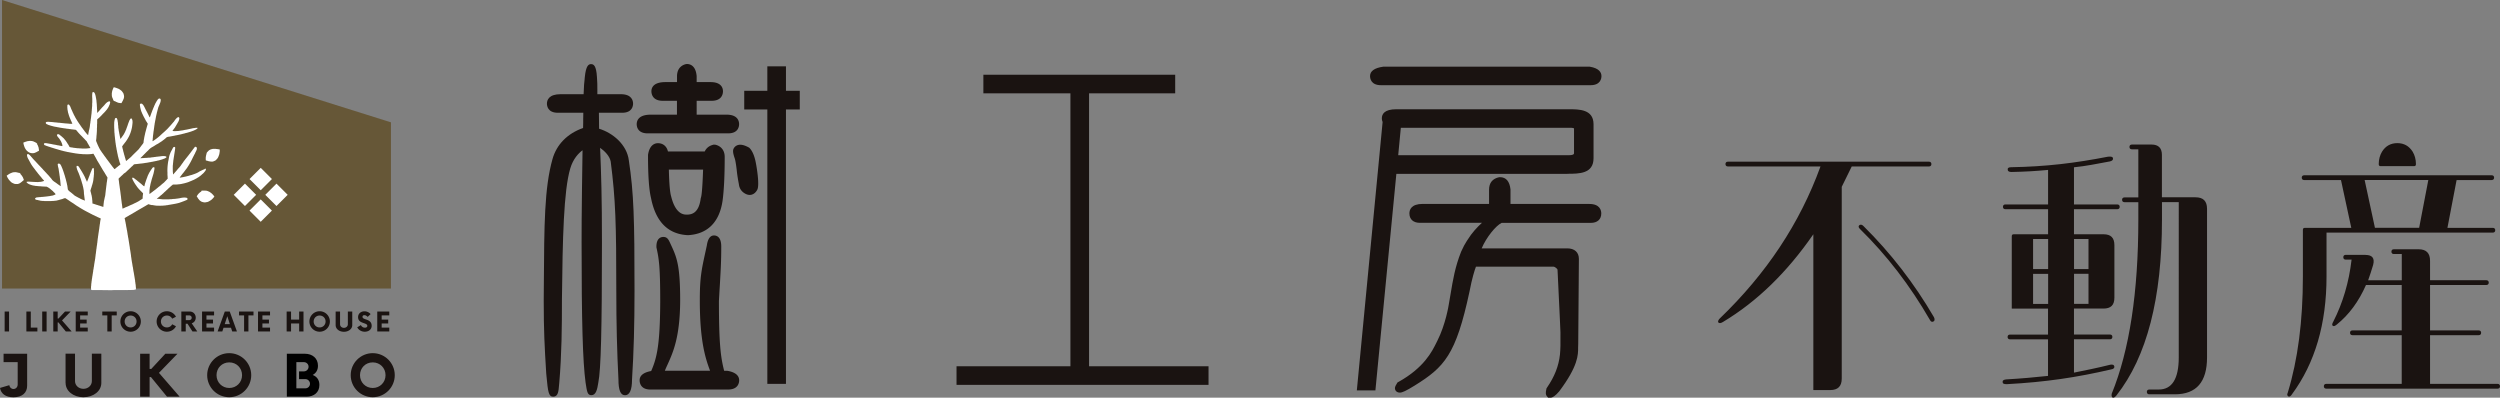
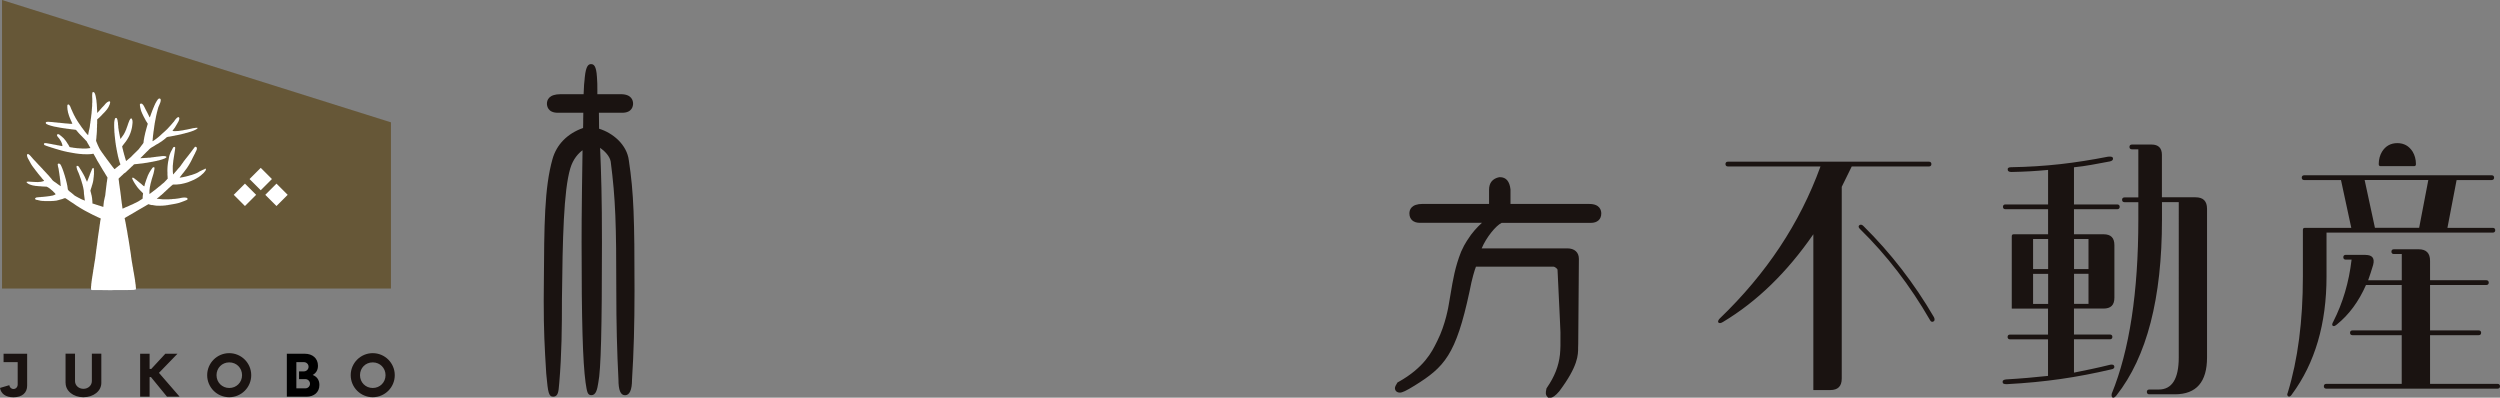
<svg xmlns="http://www.w3.org/2000/svg" id="_レイヤー_1" data-name="レイヤー 1" viewBox="0 0 419.93 66.8">
  <rect x="0" y="0" width="419.93" height="66.8" fill="#808080" stroke="none" />
  <defs>
    <style>.cls-1{fill-rule:evenodd}.cls-1,.cls-2,.cls-3,.cls-4,.cls-5{stroke-width:0}.cls-1,.cls-5{fill:#fff}.cls-2{fill:#000}.cls-3{fill:#665737}.cls-4{fill:#1a1311}</style>
  </defs>
  <path class="cls-3" d="M.34 48.46h65.33V20.55L.34 0v48.46z" />
-   <path class="cls-1" d="M3.44 29.16s-.06-.06-.11-.08-.01-.02-.02-.01h-.02l-.02-.02s-.01-.01-.02-.01h-.04c-.01-.02-.03-.02-.06-.02h-.04s-.01-.01-.02-.01h-.04S3.04 29 3.03 29a.145.145 0 0 0-.07-.02h-.04c-.09-.03-.19-.05-.29-.06-.03 0-.05-.01-.08 0H2.4c-.04 0-.09.01-.13.02-.06.01-.13.02-.19.04-.08.02-.15.06-.22.09a.27.27 0 0 0-.11.05c-.02 0-.03 0-.04.01-.04.02-.07.04-.11.06s-.06.04-.1.06-.06.03-.08.05c-.04.04-.09.07-.14.1-.01 0-.02.01-.03.02 0 0-.02.01-.02.02-.02.01-.04.03-.06.04-.01 0-.02.01-.03.02-.02.02-.02.03 0 .06 0 .02.02.04.03.06.02.06.05.11.07.16.03.07.07.13.11.19.05.09.11.17.17.26h.02c.02.04.04.06.07.09.03.04.06.08.1.11s.05.06.08.08l.02.02s.06.06.09.08c.06.06.14.1.22.14.03.01.06.03.09.04s.04.02.06.03h.02s.09.05.14.06c.08.02.16.03.24.03h.11c.03.01.07 0 .1 0h.09c.03 0 .07 0 .09-.02.04-.02.07-.03.11-.04a.37.37 0 0 0 .11-.05l.15-.09s.02-.01.02-.02.05-.03.08-.05c.01 0 .02-.01.02-.03a.7.7 0 0 0 .17-.13s.02-.01.02-.02c.01 0 .02-.01.03-.02.05-.05.11-.1.17-.14 0 0 0-.01.01-.02.01 0 .02-.01.03-.02.02-.02.03-.04.02-.06-.03-.07-.04-.15-.08-.21-.01-.05-.03-.09-.05-.13 0-.02 0-.04-.02-.06-.04-.07-.08-.13-.12-.2 0 0 0-.02-.02-.03-.03-.03-.05-.07-.07-.1-.02-.03-.03-.06-.06-.08-.04-.04-.07-.08-.11-.12-.01-.01-.02-.03-.04-.03zm2.81-5s-.05-.08-.08-.1 0-.02-.02-.02c0 0-.01 0-.02-.01 0 0 0-.02-.02-.02s0-.02-.02-.02h-.01s-.01 0-.02-.01c0-.02-.03-.03-.05-.04s-.01 0-.02 0-.01 0-.02-.01c0 0 0-.02-.02-.02h-.04s0-.02-.02-.02c-.02-.02-.04-.03-.06-.04H5.8a.825.825 0 0 0-.27-.12c-.02 0-.05-.03-.08-.02-.02-.01-.05-.01-.07-.02-.03 0-.06-.01-.08-.01-.04 0-.09 0-.13-.01-.06 0-.13-.01-.19 0-.08 0-.16.02-.24.03-.04 0-.08 0-.11.02h-.04c-.04.01-.08.02-.12.04s-.07.02-.11.03-.06.02-.09.03c-.05.03-.11.04-.16.06-.01 0-.02 0-.04.01-.01 0-.02 0-.02.02-.02 0-.05.01-.07.02-.01 0-.02 0-.03.02-.02.01-.03.03-.02.05 0 .02.01.04.01.06 0 .06.02.12.03.17.01.07.04.14.06.21.02.1.07.19.1.29l.01.01c0 .04.03.07.05.11.02.04.04.09.07.13s.03.07.06.1c0 0 0 .02.02.02s.04.07.07.1c.05.07.11.13.18.19.03.02.05.05.08.06s.04.03.06.05h.01s.08.07.12.09c.07.03.15.06.22.09.03.01.07.02.11.02.03.02.06.02.1.02.03 0 .06.01.09.02h.1c.04 0 .08 0 .12-.01.04 0 .08 0 .12-.02.06-.01.11-.03.17-.05.01 0 .02 0 .02-.02.03 0 .06-.02.09-.03.01 0 .02 0 .03-.02.07-.02.13-.05.19-.09.01 0 .02 0 .02-.02.01 0 .02 0 .03-.01.06-.04.13-.07.2-.1l.02-.02c.01 0 .02 0 .03-.01.02-.01.03-.03.03-.06 0-.08 0-.15-.03-.23 0-.05 0-.09-.02-.14.01-.02 0-.04 0-.06-.02-.07-.04-.15-.07-.22 0 0 0-.02-.01-.03-.02-.03-.03-.08-.04-.11 0-.03-.02-.06-.04-.09-.03-.05-.05-.09-.08-.14 0-.02-.01-.04-.03-.04zm27.56 7.91s.08-.05.12-.05.02-.01.03 0h.12c.02-.01.04-.01.06 0s.01 0 .02 0h.09s.02-.01.03 0h.12c.1 0 .2 0 .29.02.03 0 .05 0 .08.02.03 0 .05.01.07.02.03 0 .05.02.08.03.04.02.08.03.12.05.06.03.12.05.17.08.07.04.13.09.19.14.03.02.07.04.09.07.02 0 .03.01.04.02l.09.09.08.08s.05.04.07.07c.03.05.08.09.11.13l.03.03s.01.02.01.03l.05.05s.02.02.02.03c.01.02.01.04 0 .06-.01.02-.03.03-.04.05-.03.05-.07.09-.11.14-.05.06-.1.11-.15.16-.07.08-.15.14-.23.21h-.02a.55.55 0 0 1-.09.07c-.04.03-.08.06-.13.08s-.06.04-.1.06c0 0-.02 0-.02.01s-.07.04-.11.05c-.08.04-.16.07-.24.08-.03 0-.06.02-.1.01s-.05.01-.07.02h-.02s-.1.03-.15.02c-.08 0-.16-.01-.24-.03-.04 0-.07-.01-.11-.03-.04 0-.07 0-.1-.03-.03 0-.06-.02-.09-.03-.03 0-.06-.02-.09-.04-.03-.03-.06-.04-.1-.07l-.1-.07-.12-.12s-.01-.02-.01-.03-.04-.04-.06-.06c0 0-.02-.02-.02-.03-.05-.05-.09-.11-.13-.17 0 0-.01-.01-.01-.03 0 0-.02-.02-.02-.03-.04-.06-.08-.12-.13-.18v-.02s-.02-.02-.02-.03a.064.064 0 0 1 0-.06c.04-.06.08-.13.13-.19.02-.04.05-.08.08-.11 0-.02.02-.04.03-.05l.16-.16s.01-.02.02-.02c.04-.02.06-.05.09-.08a.24.24 0 0 1 .08-.06c.05-.03.09-.06.13-.09.02 0 .03-.03.05-.02zm.88-6.32s.03-.08.06-.12 0-.02.02-.02l.01-.01v-.01s0-.02.01-.02 0-.02.02-.02 0 0 .01-.01l.01-.01c0-.02.02-.03.04-.04s.01 0 .01-.01.01 0 .01-.01c0 0 0-.02.02-.02s0 0 .01-.01l.01-.01s0-.02.02-.02c.01-.02.03-.03.05-.05s0 0 0-.01l.01-.01.01-.01c.07-.07.15-.12.24-.17.02-.01.04-.03.07-.03.02-.02.04-.02.07-.03.03 0 .05-.02.08-.03l.13-.03c.06-.01.12-.03.19-.04h.4c.04 0 .08.01.12.02s.07 0 .11.01.07 0 .1.01c.06.02.11.02.17.03h.04c.01 0 .02 0 .03.01.02 0 .05 0 .07.01.01 0 .02 0 .04.01.02 0 .03.02.03.05v.24c0 .07-.02.15-.03.22 0 .1-.03.2-.05.3 0 0 0 .01-.01.02 0 .04-.01.08-.03.11-.02.05-.03.1-.05.14s-.02.07-.04.11c0 0 0 .02-.01.02s-.03.07-.05.11c-.04.08-.09.15-.14.22-.02.02-.04.05-.07.07s-.03.04-.05.06l-.01.01s-.06.08-.1.11c-.06.05-.13.09-.2.12-.03.02-.07.03-.1.04-.03.03-.06.03-.09.04-.03.01-.06.02-.08.03-.03.01-.06.02-.1.02h-.24c-.06 0-.11-.01-.17-.02-.01 0-.02 0-.03-.01-.03 0-.06 0-.09-.01-.01 0-.02 0-.03-.01-.07 0-.14-.03-.2-.05-.01 0-.02 0-.02-.01h-.04a.83.83 0 0 0-.21-.06s-.01 0-.02-.01h-.04c-.02 0-.04-.03-.04-.05 0-.08-.02-.15-.01-.23 0-.05-.01-.09 0-.14-.01-.02 0-.04 0-.06 0-.08.02-.15.03-.23v-.03c.02-.04.02-.08.03-.12 0-.03 0-.06.02-.1.02-.05.03-.1.05-.15 0-.02 0-.04.02-.05zm-15.5-8.76s-.08-.05-.1-.09-.02 0-.02-.02v-.02s-.02-.01-.02-.02-.02-.01-.02-.02v-.04a.055.055 0 0 1-.03-.05v-.04s-.02 0-.02-.02v-.04s-.02 0-.02-.02c-.02-.02-.03-.04-.03-.06v-.03a.904.904 0 0 1-.11-.27c0-.02-.02-.05-.02-.08-.01-.02-.01-.05-.01-.07 0-.03 0-.06-.01-.08v-.32c0-.08.02-.16.04-.24 0-.04 0-.08.02-.11v-.04c.01-.04.03-.08.04-.12s.02-.07.04-.11.02-.06.03-.09c.03-.05.05-.11.07-.16 0-.01 0-.02.01-.03 0 0 0-.02.02-.02 0-.02.02-.05.03-.07 0-.01.01-.02.02-.03.01-.02.03-.03.05-.02.02 0 .04.01.06.02.06 0 .12.03.17.04.07.02.14.05.21.07.1.03.19.08.29.11l.01.01c.04.01.07.03.11.05.04.03.09.04.12.08s.07.04.1.06c0 0 .02 0 .02.02s.07.04.09.07c.07.05.13.11.18.18.02.03.04.05.06.08s.03.04.05.06v.02s.07.08.09.12c.03.07.06.15.08.23 0 .04.02.07.02.11.02.03.02.06.02.1 0 .03 0 .06.01.09v.1c-.01.04-.01.08-.02.11 0 .04-.01.08-.02.12-.02.06-.04.11-.06.16 0 .01 0 .02-.02.02l-.03.09c0 .01 0 .02-.02.03-.02.07-.05.13-.09.19 0 .01 0 .02-.02.02s0 .01 0 .01c0 .01 0 .02-.01.03-.04.06-.08.12-.1.19l-.02.02c0 .01 0 .02-.02.03-.01.02-.03.03-.06.03-.07-.01-.15-.01-.22-.03-.05 0-.09 0-.14-.02-.02.01-.04 0-.06 0-.07-.02-.14-.05-.22-.08 0 0-.02 0-.03-.01-.03-.03-.07-.04-.11-.05-.03-.01-.06-.02-.09-.04-.04-.03-.09-.05-.14-.08-.01 0-.04-.01-.04-.03zm10.8 2.73zM7.42 24.38v-.01.01z" />
  <path class="cls-1" d="M34.36 28.42c-.2.07-.39.15-.57.25-.16.07-.32.15-.45.25-.05.02-.09.04-.13.07-.11.05-.22.1-.33.16h-.02c-.06.01-.11.03-.15.06-.11.03-.22.07-.33.12-.05 0-.1.02-.15.05-.2.04-.39.1-.58.16-.02 0-.04 0-.05.02-.12.02-.24.05-.35.09-.03 0-.06 0-.08.02h-.02c-.07 0-.14.03-.21.04-.23.06-.47.09-.7.13-.02 0-.08 0-.04-.05.03-.04.06-.09.1-.13l.38-.5c.07-.07.13-.14.18-.22 0 0 .01-.02.02-.02 0 0 .01-.01.01-.02.04-.03.07-.07.09-.12.07-.08.13-.16.19-.25a.18.18 0 0 0 .05-.07c.01 0 .02-.01.02-.02.04-.03.06-.07.08-.11.07-.07.12-.16.17-.24.14-.22.29-.44.41-.67.23-.38.4-.78.6-1.17.04-.04.06-.09.07-.14s.02-.03.02-.05c.09-.14.17-.29.23-.45s.02-.03.02-.05a.37.37 0 0 0 .07-.14c.06-.09.1-.19.13-.29.03-.11.05-.23 0-.35s0-.04-.03-.04c0 .02 0 .04.03.04s-.01-.03-.03-.04l-.02-.02c-.02-.03-.06-.04-.09-.05-.11-.03-.14-.03-.2.05l-.09.12c0 .01-.01.02-.02.03s-.04.04-.05.07c-.07.07-.13.14-.18.23 0 0-.01.02-.02.03s-.01.03-.03.04c-.05.04-.09.1-.12.16-.03.02-.04.04-.05.07-.06.06-.11.13-.15.2-.13.15-.24.3-.35.45-.06.06-.11.13-.16.2-.01 0-.02.01-.02.03-.02 0-.03.02-.03.04s-.02 0-.02.02c-.02 0-.03.02-.03.04-.06.06-.11.12-.15.19-.03.02-.05.04-.06.07-.04.03-.07.07-.09.12-.02 0 0 .03-.03.04s-.01.02-.02.02c-.12.14-.22.28-.31.43-.13.16-.24.32-.35.49-.03.03-.06.06-.07.1-.05.05-.1.1-.13.16-.04.03-.07.07-.1.11-.04.02-.06.05-.08.09a.91.91 0 0 0-.18.21l-.02.02c-.02 0-.03.02-.03.04s-.01.02-.02.03c-.04.03-.07.07-.1.11l-.05.05c-.15.18-.31.35-.46.53-.03.02-.06.04-.07-.02 0-.11 0-.23-.03-.34 0-.2-.01-.4-.01-.6 0-.18 0-.37.01-.55.03-.09.02-.19.03-.28.03-.19.04-.37.06-.56.03-.13.05-.27.06-.4.03-.1.04-.2.05-.3v-.02c.03-.04.03-.09.02-.14 0-.02.02-.04.02-.07.04-.23.07-.47.11-.7.02-.14.04-.28.05-.43 0-.16-.1-.22-.26-.14-.04.02-.07.04-.09.08-.06.12-.13.22-.18.35-.13.22-.25.44-.33.68-.14.32-.19.65-.25.98v.02c-.02.03-.02.06-.02.1 0 .03-.02.07-.03.1-.07.4-.12.8-.14 1.21-.01.25-.02.5 0 .75v.14c0 .15-.01.29.02.44 0 .13 0 .27.03.4v.02l-.2.23c-.14.15-.29.3-.43.45-.17.14-.35.27-.51.43 0 .01-.01.03-.03.03s-.01.02-.03.02-.03.01-.04.03-.02.01-.02.02c-.06.04-.11.08-.16.13 0 0-.01.02-.03.02-.03 0-.04.02-.05.04-.06.04-.12.08-.17.14-.11.08-.21.16-.3.25s-.02.02-.03.02c-.02 0-.04.02-.05.04-.02 0-.03.02-.04.03-.03.02-.06.04-.08.06-.02 0-.04.02-.05.04-.03.02-.06.04-.08.06-.03.01-.05.03-.07.05-.05.03-.09.06-.13.1s-.03.01-.04.03c-.1.07-.2.14-.28.22-.09.04-.15.13-.25.16-.02-.2 0-.39 0-.59 0-.02.01-.04 0-.07.03-.13.04-.27.05-.41.03-.09.04-.18.05-.27.03-.08.05-.16.05-.25.03-.07.04-.14.05-.21.06-.19.11-.37.15-.56.08-.27.17-.54.25-.81.05-.17.11-.34.13-.52.04-.11.06-.23.07-.35.04-.11.04-.23.03-.35 0-.08-.03-.1-.12-.1s-.16.04-.21.11c-.05.06-.1.13-.14.2a.18.18 0 0 0-.05.07c-.06.07-.11.14-.15.23-.12.17-.23.35-.31.54-.11.19-.18.39-.25.6-.12.28-.21.58-.31.87-.05.15-.1.31-.12.47-.02.03-.03.07-.03.11h-.04s-.01-.02-.03-.02c-.01 0-.02-.01-.03-.02s-.02-.01-.03-.02-.02-.01-.03-.02-.02-.01-.03-.02-.02-.01-.03-.02l-.02-.02s-.05-.06-.09-.08-.03-.01-.03-.03c-.12-.11-.24-.22-.38-.31-.1-.1-.21-.18-.32-.27-.14-.11-.26-.23-.41-.32-.1-.09-.21-.17-.32-.25-.03-.02-.07-.03-.1-.04-.11-.03-.16.01-.15.11 0 .06.02.11.05.16.18.39.41.76.67 1.11.08.13.17.25.27.36.1.13.21.25.33.36.02.04.05.07.09.1.01 0 .02.01.03.03s.02.03.04.04.01.02.02.02.02.02.02.02.02.01.02.02.02.01.03.02.02.01.02.02c.05.07.11.13.18.18.05.05.06.1.05.16-.03.23-.07.46-.06.69 0 .08-.02.13-.1.18-.2.12-.4.25-.6.38-.19.1-.38.21-.59.3-.12.05-.24.12-.36.18s-.04 0-.05.02-.02.02-.04.02h-.01c-.01 0-.02.02-.04.02h-.01c-.01 0-.02.02-.03.02-.23.09-.45.2-.68.31h-.02s-.02.01-.03.02c-.02 0-.04 0-.05.02s-.04 0-.05.02-.04 0-.05.02c-.02 0-.04 0-.05.02-.12.04-.24.1-.35.16-.09.03-.17.07-.25.11-.05-.02-.01-.07-.05-.1s0-.02 0-.04c0-.04 0-.08-.02-.12v-.04c0-.04 0-.08-.02-.12s-.02-.01-.02-.02c0 0 0 .01.02.02-.01-.19-.05-.38-.08-.56v-.06l-.09-.67c-.01-.08 0-.16-.03-.23 0-.09 0-.18-.03-.27 0-.05 0-.1-.02-.14v-.04c0-.06 0-.12-.03-.18v-.08c-.04-.3-.08-.6-.13-.91-.02-.13-.02-.27-.06-.4 0-.1-.02-.2-.04-.3 0-.02 0-.05-.01-.07v-.04c0-.05 0-.1-.02-.14 0-.08 0-.15-.03-.22 0-.05 0-.1-.02-.14s0-.01 0-.02c-.02-.11 0-.2.1-.27.01 0 .02-.01.02-.02.01 0 .02-.01.02-.02.11-.09.21-.19.31-.29.13-.11.25-.22.36-.34.02 0 .03-.02.04-.04 0-.02.01-.03.03-.03s.01-.02.03-.02.01-.02.03-.02.01-.02.03-.02.01-.02.03-.02.02-.02.03-.02.02-.02.03-.02.02-.02.03-.02.02-.02.03-.02c.1-.08.2-.17.28-.27.06-.04.11-.08.15-.14.09-.07.17-.14.24-.22.09-.08.19-.16.26-.25.05-.04.1-.08.13-.12 0-.02 0-.03.03-.03 0-.01.01-.02.02-.02s.01-.02.03-.02.04-.02.05-.05c.07-.05.12-.1.17-.17.07-.09.18-.12.3-.13.05 0 .11 0 .16-.02h.03c.05 0 .11 0 .16-.02.07 0 .13 0 .2-.02.05 0 .11 0 .16-.02h.01c.05 0 .09 0 .14-.02h.04c.27-.02.54-.06.81-.11.22-.02.44-.06.66-.11.13-.01.25-.03.38-.07.09 0 .18-.02.27-.05.1-.01.21-.03.3-.06.17-.02.33-.06.49-.11.14-.01.27-.06.4-.1.19-.05.38-.1.55-.18.02 0 .04 0 .05-.02.09-.02.18-.06.25-.11s.02-.02.03-.02.08-.04.11-.07c.08-.07.07-.13-.03-.18a.534.534 0 0 0-.25-.05c-.05-.03-.11-.02-.17-.02-.2 0-.41.03-.61.06-.13.02-.27.02-.39.05-.13 0-.27.02-.4.05-.1 0-.2.01-.3.04-.18.01-.36.03-.53.07h-.07c-.16 0-.33.01-.49.04h-.09c-.17 0-.33.02-.5.03-.15 0-.29.02-.44.03-.04 0-.06 0-.04-.04.1-.1.2-.19.3-.29.23-.24.47-.47.7-.71s.02-.01.02-.02c.05-.04.1-.08.13-.13.08-.05.14-.12.2-.19.19-.21.41-.38.67-.52.2-.11.39-.23.58-.36s.02-.02.03-.02c.02 0 .04-.01.05-.03s.02-.02.04-.02h.01s.02-.01.03-.02.03 0 .03-.02h.02s.02-.01.03-.02c.01 0 .02 0 .03-.02s.04-.01.05-.03c.08-.04.16-.08.22-.14.01 0 .02 0 .03-.02.09-.04.17-.1.25-.16.13-.07.25-.15.35-.25 0-.01.02-.02.03-.02.07-.04.14-.09.2-.15.12-.09.23-.18.33-.29.01 0 .02 0 .02-.02.1-.05.2-.1.32-.12.2-.02.4-.06.6-.1.22-.04.43-.07.64-.13.16-.02.32-.06.48-.09.25-.06.5-.1.74-.18.18-.03.35-.08.52-.14h.06c.31-.09.63-.18.93-.29.18-.07.36-.12.52-.22.14-.05.26-.13.37-.22.02-.02.04-.05.06-.07.02-.03 0-.06-.04-.07h-.07c-.16 0-.32.02-.47.06h-.04c-.13 0-.26.04-.39.07l-.84.18c-.21.03-.42.07-.62.12-.06 0-.12.02-.17.02l-.61.09c-.23.01-.47.03-.71.02h-.07c-.04-.02-.09-.02-.13-.02h-.02c-.02-.02-.04-.03-.02-.06.04-.03.07-.07.09-.12.04-.03.06-.07.08-.11a.55.55 0 0 0 .07-.09c.07-.08.13-.16.18-.25.02 0 .03-.02.03-.04 0 0 .01-.02.02-.03v-.02c0-.01.01-.02.02-.03s.02-.02.02-.03c.17-.27.32-.55.48-.82v-.03c.04-.05.06-.1.07-.16.03-.06.05-.12.05-.18.03-.08.03-.17 0-.25-.01-.01 0-.03-.02-.04s-.02-.02-.02-.03c-.01 0-.02-.01-.03-.02s-.07-.03-.11 0c-.05 0-.09.03-.12.06-.06.02-.1.07-.14.11-.17.16-.3.35-.43.54s-.01.03-.03.04l-.05.05c-.19.23-.38.45-.58.67-.16.17-.32.35-.48.52s-.02 0-.02.02c-.01 0-.02.01-.02.02l-.46.43c-.06.04-.11.09-.15.14-.03.02-.06.05-.09.07-.17.15-.33.31-.5.46-.36.32-.75.61-1.16.88-.05.02-.08.02-.07-.04v-.02c.03-.14.04-.29.04-.43.02-.1.03-.2.03-.3v-.02c.04-.27.07-.53.1-.8 0-.03.02-.06.02-.09.03-.24.07-.48.1-.73.02-.19.07-.39.08-.58.03-.08.04-.17.05-.26.02-.05.03-.1.03-.16.04-.13.06-.27.08-.4.02-.03.02-.06.02-.1v-.02c.02-.03.02-.06.02-.09v-.04c.04-.08.04-.16.06-.24.04-.18.09-.35.12-.53.03-.06.04-.12.05-.18l.18-.66c.02-.01.02-.03.02-.05.09-.18.16-.37.24-.56.04-.11.09-.21.1-.32.03-.04.03-.08.02-.12.04-.1.03-.19 0-.28-.03-.09-.1-.13-.21-.13-.08 0-.13.03-.18.09-.08.06-.13.13-.17.21-.08.1-.14.2-.19.31-.08.12-.15.25-.2.38-.02.01-.02.03-.02.05a.37.37 0 0 0-.08.18c-.04.05-.06.1-.07.16s-.05.07-.05.11a.09.09 0 0 0-.03.07.45.45 0 0 0-.07.18c-.1.2-.17.42-.25.63-.06.15-.12.3-.16.45-.06.11-.07.24-.14.34-.04-.01-.03-.05-.06-.06-.09-.19-.18-.38-.28-.57-.07-.14-.13-.28-.22-.42 0-.02-.01-.04-.03-.06-.01-.01 0-.03-.02-.04-.15-.27-.26-.55-.42-.81a.958.958 0 0 0-.2-.25.32.32 0 0 0-.19-.1c-.17 0-.26.07-.24.23.02.2.05.4.1.59.06.25.12.49.24.72.02.08.06.16.1.23.13.3.29.59.45.88.08.18.19.36.31.52.01.05.04.08.07.12.05.06.05.12.03.19-.12.38-.22.76-.32 1.14-.05.19-.11.38-.13.57-.03.04-.03.09-.04.14-.04.19-.09.39-.11.58-.04.18-.07.36-.08.54s0 .01 0 .01c0 .15-.1.26-.19.38-.03.03-.05.07-.07.1-.09.1-.17.21-.24.32-.02 0-.03.02-.03.04-.08.09-.15.18-.22.28l-.02.02s-.01 0 0 .01c0 .01-.01.02-.02.03s-.01.02-.02.02-.02.02-.03.02c-.31.35-.74.71-1.27 1.28-.24.21-.49.41-.73.62-.03.01-.05.03-.07.05-.02 0-.03 0-.05-.01 0-.06-.02-.12-.05-.17-.01-.1-.05-.2-.08-.29-.07-.23-.12-.46-.2-.68-.02-.13-.05-.25-.1-.37 0-.05-.01-.09-.03-.13a.42.42 0 0 0-.04-.16c0-.08-.03-.15-.06-.23a.42.42 0 0 0-.04-.16v-.02c0-.03 0-.07-.02-.1 0-.06-.04-.11 0-.17.07-.07.12-.15.17-.23.08-.08.15-.17.21-.27.14-.16.26-.32.37-.5.04-.04.07-.08.08-.13.06-.08.11-.16.15-.25.02 0 .02-.03.03-.05.06-.09.11-.19.15-.29.05-.07.08-.15.1-.23.02-.01.02-.03.02-.05a.09.09 0 0 0 .03-.07.09.09 0 0 0 .03-.07c.04-.07.06-.15.08-.23.06-.15.1-.3.13-.45.06-.21.1-.42.12-.63v-.04c.03-.05.02-.11.02-.16v-.02c.03-.05.02-.11.02-.17.02-.08.02-.16.01-.23 0-.12 0-.25-.06-.36 0-.06-.04-.11-.07-.16-.06-.08-.12-.08-.2-.01-.05.04-.09.1-.11.16-.06.08-.1.17-.13.27a.09.09 0 0 0-.03.07c-.1.23-.18.47-.25.7-.03.05-.05.1-.05.15-.07.15-.12.3-.17.46-.03.06-.06.12-.08.18-.03.03-.04.07-.05.11-.01.01 0 .03-.02.05v.01a.58.58 0 0 0-.1.21s0 .02-.02.03c-.06.09-.11.18-.15.27-.02 0-.03.02-.03.04-.1.14-.21.28-.3.43 0 0-.01.02-.02.02-.03.02-.05.05-.06.08 0 .01-.01.02-.02.03s-.06.07-.08.12c-.05 0-.04-.04-.05-.07 0-.03 0-.07-.03-.1 0-.05-.01-.1-.03-.15-.01-.11-.03-.21-.07-.32 0-.11-.03-.21-.06-.32 0-.09-.02-.18-.05-.27 0-.04 0-.08-.02-.12-.02-.17-.04-.35-.08-.52v-.04c0-.18-.02-.35-.05-.53s0-.02 0-.02v-.05c0-.12-.01-.25-.05-.37v-.04c0-.04 0-.08-.02-.12 0-.07-.02-.14-.05-.21 0-.06-.03-.11-.06-.17-.03-.05-.06-.1-.14-.1-.08 0-.13.03-.17.09a.27.27 0 0 0-.05.15c0 .02 0 .04-.02.06v.04c-.03.03-.02.06-.02.09-.03.06-.03.12-.03.18-.03.1-.03.19-.02.29-.02.03-.01.06-.01.09-.01.23 0 .46 0 .69 0 .05 0 .1.02.14s0 .02 0 .02v.3c.02.14 0 .29.04.43 0 .09 0 .18.02.27v.07c.04.33.07.65.11.98.02.13.02.26.06.39 0 .05 0 .11.02.16 0 .06 0 .12.03.17 0 .13.03.25.06.38.03.18.05.36.1.53.03.2.07.4.12.6.03.19.07.38.13.56 0 .04 0 .08.03.11.01.1.04.2.08.29.05.23.12.46.22.68v.07c-.05.04-.11.07-.15.12-.12.09-.25.18-.36.29-.11.07-.2.15-.3.24-.01.02-.03.03-.05.04s-.02.02-.03.02c-.05 0-.06.08-.13.05-.05-.09-.12-.18-.2-.26 0-.03-.02-.05-.05-.06-.1-.14-.2-.28-.31-.41-.08-.13-.18-.24-.27-.37-.15-.2-.3-.4-.46-.61a.444.444 0 0 0-.08-.11c-.06-.1-.12-.19-.2-.27-.03-.07-.08-.12-.13-.18a.45.45 0 0 0-.1-.14c0-.03-.02-.05-.05-.07a.418.418 0 0 0-.11-.15c0-.03-.02-.05-.05-.07 0 0-.02-.01-.02-.03s0-.03-.03-.04c-.07-.12-.15-.23-.23-.34 0-.03-.03-.06-.06-.09 0 0-.02-.01-.02-.03s-.04-.09-.08-.13a.37.37 0 0 0-.07-.14s0-.04-.03-.05c-.03-.09-.07-.18-.13-.27-.02-.09-.07-.16-.11-.24a.784.784 0 0 0-.09-.21v-.01c0-.02 0-.04-.02-.05a.16.16 0 0 0-.05-.11c0-.02 0-.05-.03-.07-.02-.11-.09-.2-.08-.32.04-.25.06-.5.07-.75 0-.02.01-.04 0-.06.02-.02.01-.05.02-.08.02-.27.04-.53.05-.8v-.32c.03-.2.02-.4.02-.59v-.07c.02-.03.01-.07.02-.11 0-.21.01-.42 0-.63 0-.07.02-.12.07-.17a.27.27 0 0 0 .08-.07s.02-.02.03-.02c.02 0 .04-.02.05-.04.1-.08.19-.16.27-.25.01 0 .02-.01.02-.02.17-.15.32-.33.47-.49.04-.03.07-.06.09-.09.08-.07.15-.14.21-.22.08-.07.14-.15.2-.23.1-.1.19-.21.26-.34a.42.42 0 0 0 .09-.14c.02 0 .03-.02.03-.04.01-.01 0-.03.03-.05s0-.03.02-.05 0-.03.03-.05 0-.03.02-.05 0-.03.02-.04v-.01c0-.01 0-.02.02-.03v-.02c.02-.01.02-.03.02-.05.02-.02.03-.04.03-.06.04-.06.06-.12.07-.19s.03-.04.02-.07v-.02c.03-.05.03-.11.03-.16 0-.15-.03-.18-.18-.16a.52.52 0 0 0-.25.11c-.07.03-.13.08-.18.13-.16.13-.27.29-.4.44-.06.05-.11.1-.15.16-.14.13-.26.26-.38.41-.05.04-.09.09-.12.14-.05.04-.09.09-.12.14-.13.13-.25.27-.38.4-.04-.03-.02-.08-.02-.12 0-.19 0-.39-.03-.58 0-.14 0-.29-.02-.43 0-.25-.03-.5-.06-.75 0-.14-.02-.27-.05-.41 0-.03 0-.06-.02-.09 0-.05 0-.11-.03-.16 0-.07-.02-.14-.03-.21-.04-.17-.07-.34-.15-.49 0-.02 0-.04-.02-.05-.03-.1-.11-.16-.21-.2-.09-.03-.13-.02-.16.07-.03.09-.05.18-.04.28-.02.03-.01.07-.02.1 0 .27 0 .4.02.65v.52c0 .06-.01.12 0 .18-.03.12-.02.24-.02.36 0 .02-.01.04 0 .06v.1c-.02.18-.04.36-.04.55-.02.06-.03.12-.02.18v.07c-.02.07-.03.13-.02.2 0 .02-.01.04 0 .06-.03.08-.02.17-.03.25-.03.2-.06.41-.07.62-.03.06-.03.13-.03.2-.03.11-.04.21-.04.32-.03.13-.05.26-.05.39-.04.15-.06.3-.07.45v.04c-.03.04-.02.08-.02.12v.02c-.02.12-.05.24-.07.36v.02c-.03.03-.02.06-.02.1-.04.11-.07.22-.08.34-.03.04-.03.08-.03.13-.03.04-.02.08-.02.12-.04.12-.04.24-.06.37-.15-.1-.23-.23-.34-.33-.07-.1-.15-.2-.23-.29 0 0-.02-.01-.02-.03-.06-.1-.14-.2-.22-.29-.06-.1-.13-.19-.2-.27s-.01-.03-.03-.04-.01-.03-.03-.04-.02-.02-.02-.03a.45.45 0 0 0-.1-.14s0-.03-.03-.04c0 0-.02-.01-.02-.03s-.05-.08-.07-.12c-.23-.32-.45-.64-.65-.98-.05-.09-.11-.18-.17-.28-.05-.11-.1-.22-.17-.32 0-.02 0-.04-.03-.05a.75.75 0 0 0-.1-.2c-.04-.11-.09-.22-.15-.32-.07-.19-.16-.38-.25-.56 0-.03-.01-.06-.04-.09-.01-.01 0-.03-.02-.05a.67.67 0 0 0-.07-.18v-.01a.853.853 0 0 0-.13-.25.21.21 0 0 0-.08-.11c0-.03-.03-.04-.05-.06-.1-.07-.22-.05-.26.07-.01.03-.02.06-.02.09v.29c0 .07 0 .14.02.2 0 .08 0 .17.03.25 0 .04 0 .08.02.11 0 .05 0 .1.03.14v.04c.01.09.03.17.07.25v.02c0 .03 0 .05.02.07 0 .03 0 .06.03.09.04.17.1.34.17.5 0 .03 0 .05.03.07 0 .02 0 .05.03.07 0 .02 0 .04.02.05.01.06.04.12.08.18v.02c.01.01 0 .03.02.05.01.06.04.12.08.18.01.01 0 .03.02.04s.02.07.04.09c.02.07.06.15.1.21 0 .04.05.09-.02.13h-.3c-.28-.03-.57-.06-.86-.07-.18-.03-.36-.04-.53-.06-.22-.02-.43-.06-.65-.06a6 6 0 0 0-.61-.06c-.25-.04-.5-.06-.76-.07h-.03c-.17-.03-.34-.03-.51 0-.08.01-.13.04-.15.12-.03.03-.03.06 0 .09.03.11.13.16.23.2.01.02.04 0 .05.02.11.06.24.11.37.14.13.05.27.09.41.12.23.07.46.12.7.15.12.03.24.06.36.07.21.05.42.08.63.11.17.03.34.06.51.07.17.04.35.06.52.07.12.03.24.04.36.05.1.03.2.03.29.04.21.03.43.04.64.09.03.04.07.08.1.11.02.04.05.08.09.11.26.32.54.61.84.9 0 .02.02.04.05.05.05.07.11.13.17.18 0 .02.02.04.05.05.16.17.32.35.49.52.02.01.01.03.03.05.08.17.17.33.27.48 0 .03.02.06.05.09.08.15.16.31.26.45 0 .03.01.05-.03.07-.14 0-.27.02-.4.05-.09 0-.17 0-.26.02h-.7c-.14-.03-.28-.02-.42-.03-.12-.02-.24-.02-.36-.02-.06-.03-.13-.02-.19-.02-.04-.02-.09-.02-.13-.02h-.03c-.05-.02-.11-.02-.17-.02-.04-.02-.09-.02-.13-.02h-.02a.727.727 0 0 0-.25-.04c-.07-.02-.14-.03-.21-.04h-.03c-.02-.02-.05-.02-.09-.02a.076.076 0 0 0-.05-.02s-.02-.01-.02-.02 0-.04-.03-.05c-.06-.12-.12-.24-.2-.36 0-.02 0-.03-.03-.04-.02-.01-.01-.03-.03-.04s-.02-.02-.02-.03a.537.537 0 0 0-.1-.16c0-.02 0-.03-.02-.04a3.8 3.8 0 0 0-.42-.57c-.07-.09-.14-.18-.23-.25-.01 0-.02-.01-.03-.02s-.08-.09-.13-.12c0-.02-.02-.03-.05-.04-.08-.09-.18-.16-.28-.23a.896.896 0 0 0-.19-.15.275.275 0 0 0-.29 0c-.07.05-.08.12-.03.23 0 .02.02.04.03.06.05.09.11.17.18.24.13.14.23.3.33.46.03.05.04.1.08.13s0 .04.03.05c.09.21.19.42.23.65-.01.04.01.09-.01.14-.12 0-.23-.05-.34-.05a.32.32 0 0 0-.14-.03c-.11-.03-.22-.05-.34-.06-.22-.06-.45-.1-.68-.13a.401.401 0 0 0-.15-.03c-.21-.06-.42-.08-.63-.12-.18-.03-.35-.07-.53-.08h-.08c-.19.02-.24.1-.16.26v.01s.02.01.02.03c.02 0 .01.03.03.03 0 0 0 .01.01 0 .02 0 .03 0 .04.02.01.02.04.02.06.02s.03.02.05.02c.02.02.04.02.07.03s.03.02.05.02c.06.03.13.06.2.07.14.06.28.1.42.14.04.02.08.04.13.04.12.05.24.09.37.12.29.1.59.19.89.27.1.04.21.07.32.09.13.05.27.09.41.11.05.03.11.04.17.05.06.02.12.04.18.04.06.02.11.04.18.04.02.01.05.02.08.02.15.04.3.08.45.09.04.03.09.02.13.03.29.05.57.11.86.15.11.02.23.05.35.05.29.05.58.08.88.09.11.03.22.02.33.02h.04c.31.02.62.02.93 0 .02 0 .04 0 .06-.01.14 0 .29-.01.43-.05.11-.03.18 0 .21.11.01.03.03.07.06.09.02.06.06.12.1.18.03.07.07.14.12.21.03.06.06.13.1.18v.02c0 .01 0 .02.02.03.03.06.06.12.1.18.06.14.14.26.23.39 0 .02 0 .03.02.04 0 .02 0 .04.03.04.02.06.05.12.1.16 0 .02 0 .03.02.04 0 0 0 .01.01.02 0 0 .01.02.02.03.08.16.17.31.27.46v.01s.02.02.02.03c.02.05.04.09.08.13.12.22.25.44.4.66 0 .02 0 .04.03.04.03.07.08.14.12.2.02.06.05.11.1.16 0 .04.03.07.05.1.1.17.21.33.3.51-.04.14-.06.29-.07.43-.02.07-.03.15-.03.22-.04.17-.06.35-.07.52-.03.05-.02.11-.02.16 0 .03-.02.07-.02.1-.03.28-.07.56-.1.84-.02.19-.05.38-.06.57-.02.07-.03.15-.03.22-.07.2-.1.42-.15.63-.03.16-.08.32-.08.49-.04.22-.05.45-.07.68-.02.05-.07.02-.1.02-.09-.04-.18-.07-.28-.09-.14-.06-.28-.1-.43-.14-.02-.02-.04-.02-.07-.02-.06-.04-.14-.05-.21-.07-.23-.07-.45-.16-.68-.22s-.03-.02-.05-.02-.02-.02-.02-.03c0-.23-.01-.47-.05-.7 0-.12-.01-.24-.05-.36a1.64 1.64 0 0 0-.1-.45c0-.03 0-.06-.02-.09v-.02c0-.03 0-.05-.02-.07 0-.04 0-.07-.03-.11 0-.03 0-.05-.02-.07v-.02c0-.02 0-.04-.02-.05s0-.01 0-.01c0-.03 0-.05-.02-.07v-.02c0-.02 0-.04-.02-.06s0-.01 0-.01l.06-.21c.06-.21.15-.42.19-.63.06-.12.08-.25.12-.38.09-.3.14-.6.16-.91.03-.17.05-.35.05-.52.03-.1.03-.21.02-.32V29c.01-.12.02-.23 0-.35v-.02c0-.12 0-.23-.04-.34-.04-.1-.1-.11-.18-.03-.08.08-.13.18-.16.29s0 .03-.02.04v.02c-.02.01-.02.03-.02.05v.01c-.02.01-.02.03-.02.05a.09.09 0 0 0-.03.07c-.07.14-.13.28-.17.43-.05.08-.08.17-.1.27-.1.22-.18.44-.26.66-.06.12-.11.25-.15.38-.03 0-.03-.03-.05-.04 0-.02 0-.04-.02-.05a.417.417 0 0 0-.08-.18c0-.02 0-.05-.03-.06a.16.16 0 0 0-.05-.11.09.09 0 0 0-.03-.07c-.09-.23-.19-.45-.32-.66a.755.755 0 0 0-.13-.23c-.08-.16-.17-.31-.27-.46a.817.817 0 0 0-.12-.2s0-.01-.01-.02l-.02-.02s0-.04-.03-.05c-.06-.11-.12-.22-.2-.32a.352.352 0 0 0-.28-.2c-.09-.01-.12.01-.13.09 0 .11 0 .22.05.32 0 .09.03.18.08.27.05.17.12.32.2.48.07.17.13.35.2.52.03.12.07.24.13.36.02.1.06.2.1.3 0 .06.02.11.05.16s0 .05.02.08c0 .03 0 .06.03.08.03.15.07.29.13.44.02.11.04.21.08.31 0 .08.03.15.05.23l.09.5.03.38v.13c.05.36.09.73.14 1.09 0 .03.03.07-.02.09h-.02c-.01 0-.02 0-.03-.02-.1-.05-.19-.09-.3-.12-.01-.02-.03-.02-.05-.02-.1-.05-.21-.1-.31-.15h-.02c-.07-.05-.15-.1-.23-.13-.01-.02-.04 0-.05-.02s-.05-.04-.08-.04c-.06-.04-.13-.09-.2-.11-.09-.06-.18-.11-.28-.16-.09-.06-.17-.11-.25-.18-.06-.07-.13-.13-.2-.18 0-.01-.01-.02-.03-.02s0-.02-.02-.02c-.13-.11-.26-.22-.41-.32-.04-.04-.09-.08-.14-.12-.05-.05-.1-.11-.15-.16 0-.02 0-.03-.03-.04-.02-.06-.03-.12-.05-.19v-.04c0-.09-.02-.17-.04-.25v-.04c-.01-.12-.03-.23-.07-.34 0-.08-.02-.17-.05-.25-.02-.14-.06-.27-.1-.41-.03-.16-.07-.32-.13-.48-.02-.11-.05-.22-.09-.32a.732.732 0 0 0-.08-.25.809.809 0 0 0-.08-.25c0-.03 0-.05-.02-.07a.631.631 0 0 0-.08-.23c0-.05-.02-.1-.05-.14a.584.584 0 0 0-.08-.22.771.771 0 0 0-.1-.25.671.671 0 0 0-.1-.23.16.16 0 0 0-.05-.11s0-.04-.03-.05c-.05-.12-.12-.23-.27-.27-.18-.04-.28.04-.25.2 0 .04.02.07.02.11.01.17.07.33.11.5 0 .01 0 .03.01.04 0 .04 0 .08.02.12v.04c.03.2.06.41.1.61 0 .09.02.18.04.27 0 .07 0 .14.03.21.02.21.04.42.08.63l.06.63c.01.09 0 .19.03.28v.13c-.07-.01-.09-.06-.14-.07a1.79 1.79 0 0 0-.28-.2c-.01 0-.02-.01-.03-.02-.2-.16-.41-.31-.63-.45-.15-.11-.29-.22-.4-.37a1.92 1.92 0 0 0-.26-.32c0-.01 0-.02-.02-.02a1.18 1.18 0 0 0-.18-.21c-.06-.09-.14-.17-.22-.25a.384.384 0 0 0-.11-.11s-.06-.08-.1-.11c-.05-.08-.12-.14-.19-.21-.11-.12-.22-.25-.34-.36s-.02-.02-.02-.02-.02-.02-.02-.03c0-.01-.01-.02-.02-.02-.12-.15-.26-.29-.4-.43a.09.09 0 0 0-.06-.06.728.728 0 0 0-.17-.18.09.09 0 0 0-.06-.06.752.752 0 0 0-.15-.16c-.05-.07-.11-.13-.17-.19-.17-.19-.34-.38-.53-.56a.49.49 0 0 0-.12-.13c-.11-.13-.21-.26-.33-.38-.05-.07-.1-.13-.17-.19a.463.463 0 0 0-.16-.15.359.359 0 0 0-.14-.1c-.13-.06-.18-.04-.22.08-.03.09-.03.17 0 .26.05.2.13.38.24.55.11.2.22.41.33.61.2.37.46.71.73 1.05.12.18.26.35.4.52 0 .02.01.03.03.04.07.1.15.21.24.3 0 .02.01.03.03.04s.02.02.02.03c.02.04.04.07.08.09 0 .01 0 .02.02.02.07.1.15.19.23.27 0 .02.01.03.03.04s0 .02.02.03 0 .02.02.03c.02.04.06.08.1.12.03.06.08.1.13.15.06.08.15.14.2.22-.03.04-.07.06-.12.08-.15.05-.3.09-.46.11-.14.02-.27.01-.41.04h.01c-.46 0-.93-.03-1.39-.06-.15-.01-.29-.02-.44 0-.05 0-.11 0-.13.06-.02.05.03.08.06.12.17.15.36.26.58.32.04.03.09.04.14.05.2.07.4.11.61.13.07.03.14.03.21.03.26.03.51.06.77.06.04.01.07.01.11.02.3.02.6.03.9.05.1.05.2.11.3.16.08.06.17.12.25.18.15.13.3.26.45.38s.02.02.02.02l.02.02.02.02c.07.08.14.16.23.23 0 0 .02.01.02.02s.02.01.02.02.02 0 .02.02c.04.07.11.12.14.19a.38.38 0 0 1-.13.09c-.08.03-.16.07-.23.1-.05 0-.09.02-.13.04h-.02c-.2.03-.41.07-.61.11h-.06c-.36.05-.73.09-1.09.12-.09 0-.19 0-.28.03h-.05c-.18 0-.37.03-.55.05-.08 0-.15.05-.22.09-.07.04-.09.09-.06.17.05.11.14.15.27.15.04.02.08.02.12.02.12.04.25.07.38.09.09.03.18.05.28.05.12.03.23.02.35.02.12.03.23.02.35.02.08 0 .17.02.25 0 .02 0 .05 0 .07.01.31 0 .62 0 .93-.03.1 0 .21 0 .31-.03.15 0 .29-.02.44-.07.18-.03.35-.1.52-.14.09-.02.18-.05.27-.07.05-.02.1-.03.14-.06.04 0 .08-.03.11-.04.11-.04.21-.06.33-.03.07.06.15.11.23.15.05.05.11.09.18.12 0 .02.02.03.04.03.01.02.03.03.06.04 0 .01.03.01.04.03.23.17.47.32.71.47.01.02.04 0 .05.03s.02.01.03.02.06.05.1.07c.02.02.04.04.07.05.03.03.06.05.1.07.11.09.23.16.35.23.04.04.09.07.15.09.08.06.16.12.25.16.03.03.06.05.1.06.03.03.07.06.12.07.05.05.11.08.18.11.02.01.04.03.06.04.35.21.72.4 1.09.59.05.02.09.06.14.07.11.07.23.13.35.18.07.05.14.09.23.11.05.04.11.07.18.09.01.02.03.02.05.02.03.02.06.04.1.05.05.04.12.07.18.09.01.01.04 0 .05.02.14.08.28.15.43.2.03.03.08.04.12.06.05.03.12.04.16.09-.06.25-.1.5-.13.75h.01c-.03.14-.06.28-.07.43v.02c-.03.04-.03.09-.02.14v.04c-.03.06-.03.12-.03.18-.03.21-.07.41-.09.62-.02.06-.03.13-.03.2 0 .02-.01.04-.01.06-.03.11-.03.21-.05.32-.02.16-.06.32-.06.49-.03.06-.03.12-.03.18v.02c-.03.04-.02.09-.02.14v.04c-.03.05-.02.11-.02.17-.02.04-.03.07-.02.11v.02c0 .02-.01.04 0 .06-.03.12-.05.23-.05.35-.05.25-.08.51-.11.77-.03.1-.04.21-.04.32-.03.13-.04.27-.05.4-.04.13-.04.27-.06.4l-.06.47v.04c0 .02 0 .04.02.05a.076.076 0 0 1-.02-.05c-.03.1-.04.2-.05.3-.03.1-.04.19-.05.29v.02c-.03.05-.03.11-.03.17-.03.04-.02.08-.02.12v.02c-.03.05-.03.1-.03.16s-.02.08-.02.12v.04c-.03.14-.06.27-.07.41v.04c-.03.08-.04.17-.05.26-.02.04-.03.09-.02.14 0 .02-.01.04 0 .06-.04.13-.05.26-.07.39v.02c-.02.06-.03.13-.03.2-.04.16-.06.33-.08.5-.03.12-.05.24-.05.36-.03.11-.04.23-.05.35-.03.17-.05.35-.05.52-.04.22-.04.45-.01.67 0 0 0 .01.01.02 0 .07.05.08.12.08h1.47c.04.01.07.01.1 0 .3.02.61.02.92.02h.16c.37.02.74.01 1.11-.02h1.36c.18 0 .36.01.55 0s.04 0 .06 0c.37 0 .75 0 1.12-.02.11 0 .22 0 .32-.04.07 0 .15 0 .2-.07.03-.02.02-.05.02-.07 0-.15 0-.3-.03-.46 0-.13-.01-.26-.05-.39 0-.12-.02-.24-.05-.36v-.12l-.18-1.09c-.03-.16-.04-.31-.09-.47 0-.09-.02-.17-.05-.26v-.06c0-.04 0-.08-.02-.12-.01-.15-.04-.3-.08-.45-.04-.27-.08-.55-.14-.82 0-.06 0-.12-.03-.18a7.86 7.86 0 0 0-.1-.7v-.08c-.04-.29-.08-.58-.13-.86-.02-.13-.03-.25-.07-.38v-.11c-.07-.42-.13-.83-.2-1.25-.03-.18-.05-.36-.1-.54a4.89 4.89 0 0 0-.09-.53v-.04c0-.08-.02-.16-.04-.23 0-.06 0-.12-.03-.17 0-.09-.02-.18-.05-.27-.02-.18-.06-.36-.1-.54 0-.08-.02-.16-.04-.23 0-.09-.02-.18-.05-.27 0-.06-.01-.12-.03-.18.01-.05-.02-.1-.03-.15-.03-.15-.05-.31-.1-.46 0-.04-.02-.09 0-.13.03 0 .06-.02.08-.05.06-.02.11-.05.15-.09s.04 0 .05-.03c.21-.11.42-.23.61-.36h.02c.01 0 .02 0 .03-.02.12-.06.24-.13.35-.2.06-.02.11-.05.15-.09s.04 0 .05-.03.02-.02.03-.02c.02 0 .03 0 .04-.02a.19.19 0 0 0 .11-.07c.11-.05.22-.12.32-.19.2-.11.39-.22.58-.34.04-.01.08-.03.11-.06 0 0 .02 0 .02-.01 0 0 .02-.01.03-.02l.27-.15c.23-.14.46-.26.69-.41.07-.04.14-.07.2-.11.07-.05.14-.06.21-.02.05.02.1.04.15.05.15.04.3.08.46.07v-.02.02h.03c.05.02.1.03.15.03.05.03.1.02.15.02.15.04.3.05.46.05.04.01.08 0 .12 0 .18.01.36.01.54 0 .14 0 .29 0 .43-.03.15 0 .29-.01.43-.05.15 0 .29-.03.43-.07h.06c.43-.08.87-.14 1.29-.24.21-.05.43-.1.63-.19.11-.03.21-.06.3-.11.24-.07.46-.18.69-.27.09-.04.14-.09.13-.18-.01-.1-.06-.17-.18-.19-.06-.01-.13-.03-.2-.03-.36-.03-.71.05-1.05.13-.08 0-.16.02-.23.03-.15.02-.3.03-.44.06s-.02 0-.04 0c-.19 0-.38.02-.57.05-.13 0-.25 0-.38.02h-.14c-.23 0-.46.02-.7 0h-.27c-.16-.02-.32-.03-.48-.05-.14-.02-.27-.04-.41-.02-.03 0-.06 0-.06-.04.07-.05.14-.1.2-.16.01 0 .02 0 .02-.02.15-.1.28-.22.4-.34 0 0 .01-.02.03-.02s.04-.02.05-.04c0-.01.01-.02.03-.02.07-.05.13-.1.18-.16.12-.09.22-.19.32-.3.13-.11.26-.22.37-.34.12-.1.23-.2.33-.31.17-.14.34-.3.5-.45s.02-.01.03-.02c.07-.04.13-.09.17-.15.01 0 .02-.01.03-.02.03 0 .06-.01.09-.02h.08c.14 0 .29 0 .43-.01.1 0 .21 0 .31-.03h.07c.26-.02.51-.06.76-.13.06 0 .12-.02.18-.04.09-.01.18-.04.27-.07.24-.06.48-.14.71-.25.15-.05.29-.11.43-.18.15-.05.29-.12.43-.2.14-.07.27-.14.4-.23.1-.05.2-.11.28-.18s.02-.02.03-.02.01-.02.03-.02.03-.01.04-.03c.14-.1.27-.2.38-.32s.02-.02.03-.02c.13-.11.26-.22.36-.36s.01-.02.02-.03c.11-.11.21-.24.24-.39.03-.13-.03-.19-.17-.14zm-8.69 3.79zM19.1 21.15zm-2.83-.47zm0-1.86zm-.51 17.34zm1.05 3.55zm7.38-8.38h.03-.03zm-3.66 3.47zm-.56-4.14v-.01zm5.57-7.38v-.02.02zm-3.95-2.85h.03-.04zm-6.12-2.51zm-6.04 2.74zm5.35 5.3zm-6.51 3.71h.01-.05c.01 0 .03-.01.04 0zm18.24 4.99h.01zm.98-1.04z" />
  <path class="cls-5" transform="rotate(-45 43.787 30.073)" d="M42.46 28.75h2.66v2.66h-2.66z" />
  <path class="cls-5" transform="rotate(-45 46.435 32.726)" d="M45.11 31.4h2.66v2.66h-2.66z" />
  <path class="cls-5" transform="rotate(-45 41.134 32.722)" d="M39.81 31.4h2.66v2.66h-2.66z" />
-   <path class="cls-5" transform="rotate(-45 43.783 35.375)" d="M42.46 34.05h2.66v2.66h-2.66z" />
  <path class="cls-4" d="M4.56 64.78c0 1.19-.82 1.95-2.3 1.95-1.32 0-2.1-.6-2.26-1.57l1.56-.46c.06.37.34.64.7.64.4 0 .71-.32.71-.76v-3.75H.6v-1.41h3.96v5.36zm6.45-.46v-4.91h1.59v4.6c0 .73.61 1.3 1.41 1.3s1.42-.57 1.42-1.3v-4.6h1.59v4.91c0 1.36-1.3 2.4-3.01 2.4s-2.99-1.05-2.99-2.4zm14.35-.98h-.23v3.29h-1.59v-7.21h1.59v2.55h.28l2.36-2.55h2.04l-3.11 3.21 3.47 4h-2.12l-2.69-3.29zm9.44-.32c0-2.04 1.66-3.7 3.7-3.7s3.7 1.66 3.7 3.7-1.65 3.7-3.7 3.7-3.7-1.66-3.7-3.7zm5.86 0c0-1.21-.93-2.15-2.15-2.15s-2.14.94-2.14 2.15.93 2.15 2.14 2.15 2.15-.94 2.15-2.15zm18.25 0c0-2.04 1.66-3.7 3.7-3.7s3.7 1.66 3.7 3.7-1.65 3.7-3.7 3.7-3.7-1.66-3.7-3.7zm5.85 0c0-1.21-.93-2.15-2.15-2.15s-2.14.94-2.14 2.15.93 2.15 2.14 2.15 2.15-.94 2.15-2.15z" />
  <path class="cls-2" d="M52.52 62.98c.54-.29.89-.79.89-1.55 0-1.27-.96-2.01-2.18-2.01h-3.05v7.21h3.33c1.2 0 2.14-.7 2.14-1.97 0-.88-.46-1.42-1.13-1.68zm-1.23 2.25h-1.51v-4.4h1.27c.43 0 .78.34.78.77s-.35.78-.78.78h-.82v1.3h1.06c.44 0 .78.36.78.78s-.34.77-.78.77z" />
-   <path class="cls-4" d="M.78 52.33h.74v3.35H.78v-3.35zm5.5 2.7v.65H4.43v-3.35h.74v2.7h1.11zm.81-2.7h.74v3.35h-.74v-3.35zm2.71 1.82h-.11v1.53h-.74v-3.35h.74v1.18h.13l1.1-1.18h.95l-1.45 1.49 1.62 1.86h-.98l-1.25-1.53zm3.66-1.17v.7h1.1v.65h-1.1v.7h1.28v.65h-2.02v-3.35h2.02v.65h-1.28zm6.14 0h-.84v2.7h-.73v-2.7h-.85v-.65h2.43v.65zm.62 1.02a1.72 1.72 0 1 1 3.44 0 1.72 1.72 0 0 1-3.44 0zm2.72 0c0-.56-.43-1-1-1s-1 .44-1 1 .43 1 1 1 1-.44 1-1zm3.37 0c0-.95.77-1.72 1.72-1.72.66 0 1.24.37 1.53.92l-.64.33a.973.973 0 0 0-.89-.53c-.56 0-1 .44-1 1s.43 1 1 1c.4 0 .73-.21.89-.53l.64.33c-.28.55-.86.92-1.53.92-.95 0-1.72-.77-1.72-1.72zm6.85 1.68h-.83l-.83-1.3h-.3v1.3h-.74v-3.35h1.42c.58 0 1 .46 1 1.03 0 .46-.28.83-.68.94l.94 1.38zm-.96-2.3c0-.23-.17-.4-.41-.4h-.58v.79h.58c.23 0 .41-.16.41-.4zm2.48-.4v.7h1.1v.65h-1.1v.7h1.28v.65h-2.02v-3.35h2.02v.65h-1.28zm4.12 2.07h-1.25l-.21.63h-.79l1.21-3.35h.83l1.21 3.35h-.79l-.21-.63zm-.19-.61l-.43-1.33-.43 1.33h.86zm3.96-1.46h-.84v2.7H41v-2.7h-.85v-.65h2.43v.65zm1.51 0v.7h1.1v.65h-1.1v.7h1.28v.65h-2.02v-3.35h2.02v.65h-1.28zm6.9-.65v3.35h-.73v-1.35h-1.36v1.35h-.74v-3.35h.74v1.35h1.36v-1.35h.73zm.99 1.67a1.72 1.72 0 1 1 3.44 0 1.72 1.72 0 0 1-3.44 0zm2.72 0c0-.56-.43-1-1-1s-1 .44-1 1 .43 1 1 1 1-.44 1-1zm1.69.61v-2.28h.74v2.14c0 .34.28.6.65.6s.66-.26.66-.6v-2.14h.74v2.28c0 .63-.6 1.12-1.4 1.12s-1.39-.49-1.39-1.12zm3.63.37l.61-.38c.12.26.36.44.67.44.26 0 .41-.12.41-.31 0-.59-1.55-.31-1.55-1.45 0-.67.54-.99 1.07-.99.41 0 .79.19 1.03.47l-.49.47c-.17-.18-.36-.29-.55-.29-.18 0-.32.09-.32.28 0 .58 1.54.27 1.54 1.51 0 .63-.53.99-1.16.99-.59 0-1.06-.33-1.27-.75zm4.1-2v.7h1.1v.65h-1.1v.7h1.28v.65h-2.02v-3.35h2.02v.65h-1.28zm57.96-33.72h-5.05v-2.33h2.52c1.77 0 1.9-1.23 1.9-1.6 0-.46-.2-1.54-2.09-1.54h-2.33v-1.01c-.16-1.77-1.1-2.03-1.65-2.03l-.15.02c-.56.13-1.5.58-1.5 2.07v.95h-1.95c-2.04 0-2.35.97-2.35 1.54 0 .38.14 1.6 1.9 1.6h2.39v2.33h-4.41c-2.04 0-2.35 1.01-2.35 1.6 0 .36.13 1.54 1.84 1.54h13.52c1.71 0 1.84-1.18 1.84-1.54 0-.48-.2-1.6-2.09-1.6zm.08 43.02h-.51c-.6-2.29-.88-4.66-.88-11.73.06-1.07.11-1.97.16-2.75.15-2.64.23-3.96.23-6.4 0-1.61-.77-1.85-1.22-1.85-.94 0-1.14 1.27-1.21 1.72l-.27 1.24c-.6 2.75-.9 4.14-.9 7.76-.02 6.84.89 9.8 1.72 12h-7.59c.14-.36.3-.71.48-1.1.92-2.04 2.06-4.59 2.09-10.65 0-5.84-.53-7.23-1.54-9.38l-.13-.28c-.28-.61-.49-1.06-1.16-1.06-.35 0-1.16.16-1.16 1.61v.13c.43 1.94.64 3.23.64 9.21-.04 6.89-.5 9.28-1.52 11.57-1.29.24-1.94.76-1.94 1.56 0 .36.13 1.55 1.8 1.55h13.06c1.73 0 1.86-1.19 1.86-1.55 0-.58-.35-1.33-2.02-1.6zm-2.05-37.96l-.16-.04-.16.04c-.67.17-1.15.56-1.4 1.12h-6.18c-.31-1.24-1.26-1.39-1.68-1.39-.51 0-1.41.26-1.67 1.96v.1c0 3.38.16 5.74.51 7.18.78 3.95 2.84 6.03 6.14 6.21h.08c3.26-.18 5.26-2.17 5.79-5.77.24-1.75.36-4.24.36-7.38 0-1.07-.59-1.82-1.6-2.05zm-2 4.18c-.13 3.8-.3 4.52-.35 4.65l-.05.18c-.31 2.44-1.48 2.72-2.33 2.72-.47 0-1.89 0-2.64-3.08-.14-.44-.31-1.58-.38-4.48h5.75zm8.78-1.53c-.22-.95-.54-1.64-.96-2.09l-.07-.07-.09-.05c-.53-.29-.97-.43-1.35-.45-.52-.02-.94.21-1.17.63-.18.33-.13.78.17 1.65.13.34.29 1.49.36 2.16.05.57.24 1.69.34 2.17.07.71.44 1.27 1.07 1.61.29.16.55.21.76.21.16 0 .3-.03.4-.07.35-.12.64-.39.86-.8.42-.78-.1-3.91-.32-4.9zm38.3-14.42h32.22v3.13h-32.22zm-4.51 48.97H203v3.13h-42.33z" />
-   <path class="cls-4" d="M179.8 14.58h3.13v48.2h-3.13zm-45.46.67h-2.32v-4.11h-3.13v4.11h-3.88v3.14h3.88v46.09h3.13V18.39h2.32v-3.14zm128.95 13.94c1.95 0 4.38 0 4.38-2.61v-5.75c-.03-2.48-2.43-2.48-4.18-2.48h-28.95c-2.01 0-2.43.83-2.43 1.53 0 .18.03.4.13.62l-4.33 45.08h3.12l3.52-36.38h28.73zm.46-7.73c.47 0 .62.09.64.1v4.17c0 .09 0 .34-.88.34h-28.65l.44-4.6h28.46zm-31.79-7.15h35.21c1.7 0 1.83-1.17 1.83-1.53 0-.57-.34-1.31-1.97-1.58h-34.68c-1.48.21-2.22.74-2.22 1.58 0 .36.13 1.53 1.83 1.53z" />
  <path class="cls-4" d="M266.99 34.25h-13.27v-2.44c-.15-1.36-.75-2.05-1.77-2.05h-.12c-1.13.24-1.71.95-1.71 2.12v2.37h-11.13c-1.96 0-2.25 1-2.25 1.59 0 1 .66 1.59 1.77 1.59h10.41c-.8.74-1.67 1.65-2.44 2.9l-.13.2c-.33.54-.49.79-.92 1.74-1.02 2.55-1.39 4.82-1.76 7.03-.11.64-.21 1.27-.33 1.92 0 .03-.51 3.26-1.9 6.01l-.17.34c-.72 1.46-2.06 4.19-6.38 6.59l-.16.09-.09.16s-.05.09-.08.14c-.14.23-.38.6-.16 1.01.08.14.28.39.73.39.42 0 1.07-.31 2.5-1.19 4.97-3.09 6.92-5.12 9.2-15.76.45-2.37.88-3.66 1.09-4.21h13.03c.19 0 .63.33.67.5l.39 8.2c.12 2.16.12 2.81.1 3.81v.79c-.01.55-.04 1.01-.08 1.46-.21 1.93-.9 3.7-2.18 5.56l-.07.1-.03.12c-.17.72-.09 1 .07 1.21l.22.26h.29s.03.01.04.01c.43 0 .9-.33 1.54-1.08 3.19-4.26 3.18-6.14 3.17-7.38 0-.23 0-.42.02-.59l.11-14.27c0-1.11-.73-1.77-1.95-1.77h-14.38c.77-1.84 2.37-3.81 3.35-4.28h14.97c1.11 0 1.77-.59 1.77-1.59 0-.48-.2-1.59-2.01-1.59zm-161.36-7.29c-.32-2.66-2.68-4.63-5-5.34 0-.67-.01-1.9-.03-2.68h3.91c1.7 0 1.83-1.17 1.83-1.53 0-.48-.2-1.59-2.07-1.59h-3.93v-.72c0-.41 0-.78-.01-1.1l-.06-1.06c-.11-1.9-.54-2.17-.98-2.17h-.09c-.27.05-.78.12-.98 2.28l-.02.26c-.02.26-.05.59-.09.88l-.08 1.63h-3.85c-2.01 0-2.31 1-2.31 1.59 0 .36.13 1.53 1.83 1.53h4.28c0 .28-.01.67-.02 1.2v.51c-.01.29-.02.57-.02.85-2.63.92-4.45 2.77-5.14 5.23-1.36 4.86-1.39 10.97-1.45 21.09l-.02 2.66c0 5.11.14 7.7.42 12.23.01.12.03.3.05.52.24 2.57.35 3.4 1.11 3.4h.02c.82-.02.89-.84.99-2.1l.02-.19c.42-4.92.45-9.47.45-14.08.11-10.17.29-18.24 1.4-21.97.48-1.62 1.39-2.56 2.06-3.05-.03 1.63-.06 3.76-.09 6.23-.06 5.12-.07 6.48-.07 9.25 0 13.16.19 19.98.67 23.54.24 1.59.32 2.12.98 2.12.78 0 .99-1.01 1.16-2.11.44-2.18.61-9.01.61-23.55 0-7.56-.12-11.3-.31-15.89.77.54 1.61 1.38 1.78 2.3.82 6.36.94 10.56.94 21.7 0 5.49.12 10.23.36 14.9 0 1.81.35 2.66 1.11 2.66s1.17-.89 1.17-2.62c.29-4.55.42-9.3.42-14.94 0-12.04-.12-16.38-.95-21.86zm198.96 38.55V39.35c-4.41 6.39-9.46 11.3-15.16 14.72-.4.25-.64.25-.79.1-.05-.05-.05-.1-.05-.15 0-.15.1-.35.3-.54 7.78-7.48 13.43-15.95 16.9-25.52h-15.56c-.25 0-.4-.15-.4-.4s.15-.4.4-.4h33.79c.25 0 .4.15.4.4s-.15.4-.4.4h-12.98l-1.68 3.42v32.21c0 1.29-.64 1.93-1.93 1.93h-2.82zm19.57-11.79c-3.32-5.75-7.23-10.85-11.74-15.26-.25-.25-.3-.45-.1-.64.2-.15.45-.1.69.15 4.56 4.51 8.52 9.61 11.84 15.31.1.2.1.3.1.4 0 .05 0 .2-.15.3-.25.15-.45.1-.64-.25zm29.97-27.4c.45-.05.74 0 .79.25s-.1.45-.5.54c-2.18.4-4.01.79-6.05.99v6.24h7.28c.25 0 .4.15.4.4s-.15.4-.4.4h-7.28v4.21h4.96c1.24 0 1.83.59 1.83 1.83V50c0 1.24-.59 1.83-1.83 1.83h-4.96v4.36h6.05c.25 0 .4.15.4.4s-.15.4-.4.4h-6.05v5.6c1.73-.35 3.96-.79 6.14-1.34.4-.05.59.05.64.3s-.15.45-.54.5c-5.75 1.34-11 2.13-17.54 2.48-.5 0-.69-.1-.69-.4 0-.25.2-.35.59-.4 2.63-.15 4.76-.35 7.04-.59V57h-6.39c-.25 0-.4-.15-.4-.4s.15-.4.4-.4h6.39v-4.36h-6.09V39.7c0-.25.1-.35.35-.35h5.75v-4.21h-7.18c-.25 0-.4-.15-.4-.4s.15-.4.4-.4h7.18v-5.8c-2.03.2-3.86.3-6.14.35-.45 0-.64-.15-.64-.4-.05-.25.15-.4.55-.4 5.9-.1 10.75-.69 16.35-1.78zM341.5 45.2h2.53v-5.05h-2.53v5.05zm0 5.85h2.53V46h-2.53v5.05zm9.31-10.9h-2.43v5.05h2.43v-5.05zm0 5.84h-2.43v5.05h2.43v-5.05zm15.16-12.04h-2.82v2.97c0 13.18-2.53 22.99-7.63 29.48-.2.25-.4.4-.55.4-.25 0-.35-.3-.25-.69 2.97-7.28 4.46-17.04 4.46-29.18v-2.97h-2.33c-.25 0-.4-.15-.4-.4s.15-.4.4-.4h2.33v-8.08h-1.09c-.25 0-.4-.15-.4-.4s.15-.4.4-.4h3.32c1.14 0 1.73.59 1.73 1.73v7.13h5.65c1.29 0 1.93.64 1.93 1.93v24.97c0 4.11-1.78 6.19-5.4 6.19h-4.31c-.25 0-.4-.15-.4-.4s.15-.4.4-.4h1.59c2.23 0 3.37-1.78 3.37-5.4V33.92zm52.57-4.51c.25 0 .4.15.4.4s-.15.4-.4.4h-5.9l-1.54 8.03h7.63c.25 0 .4.15.4.4s-.15.4-.4.4h-27.94v7.38c0 7.93-1.93 14.52-5.8 19.77-.15.25-.35.4-.5.4-.1 0-.3-.15-.3-.35 0-.05.05-.25.1-.35 1.68-5.5 2.53-11.99 2.53-19.47v-7.83c0-.25.1-.35.35-.35h7.78l-1.73-8.03h-6.19c-.25 0-.4-.15-.4-.4s.15-.4.4-.4h31.51zm-21.21 13.38c1.14 0 1.59.54 1.29 1.68-.25.89-.55 1.73-.84 2.58h5.65v-4.41h-1.34c-.25 0-.4-.15-.4-.4s.15-.4.4-.4h4.16c1.29 0 1.93.64 1.93 1.93v3.27h9.46c.25 0 .4.15.4.4s-.15.4-.4.4h-9.46v7.63h8.18c.25 0 .4.15.4.4s-.15.4-.4.4h-8.18v8.18h11.35c.25 0 .4.15.4.4s-.15.4-.4.4h-28.79c-.25 0-.4-.15-.4-.4s.15-.4.4-.4h12.68V56.3h-8.28c-.25 0-.4-.15-.4-.4s.15-.4.4-.4h8.28v-7.63h-6c-1.24 2.82-2.87 5-4.9 6.64-.3.25-.55.35-.69.2-.15-.1-.1-.35.1-.69 1.59-3.12 2.63-6.59 3.07-10.41h-.99c-.25 0-.4-.15-.4-.4s.15-.4.4-.4h3.32zm1.59-4.56h7.43l1.54-8.03h-10.7l1.73 8.03zm3.76-14.22c1.14 0 1.98.5 2.58 1.44.35.59.55 1.29.55 2.08 0 .25-.1.35-.35.35h-5.55c-.25 0-.35-.1-.35-.35 0-.79.2-1.49.55-2.08.59-.94 1.44-1.44 2.58-1.44z" />
</svg>